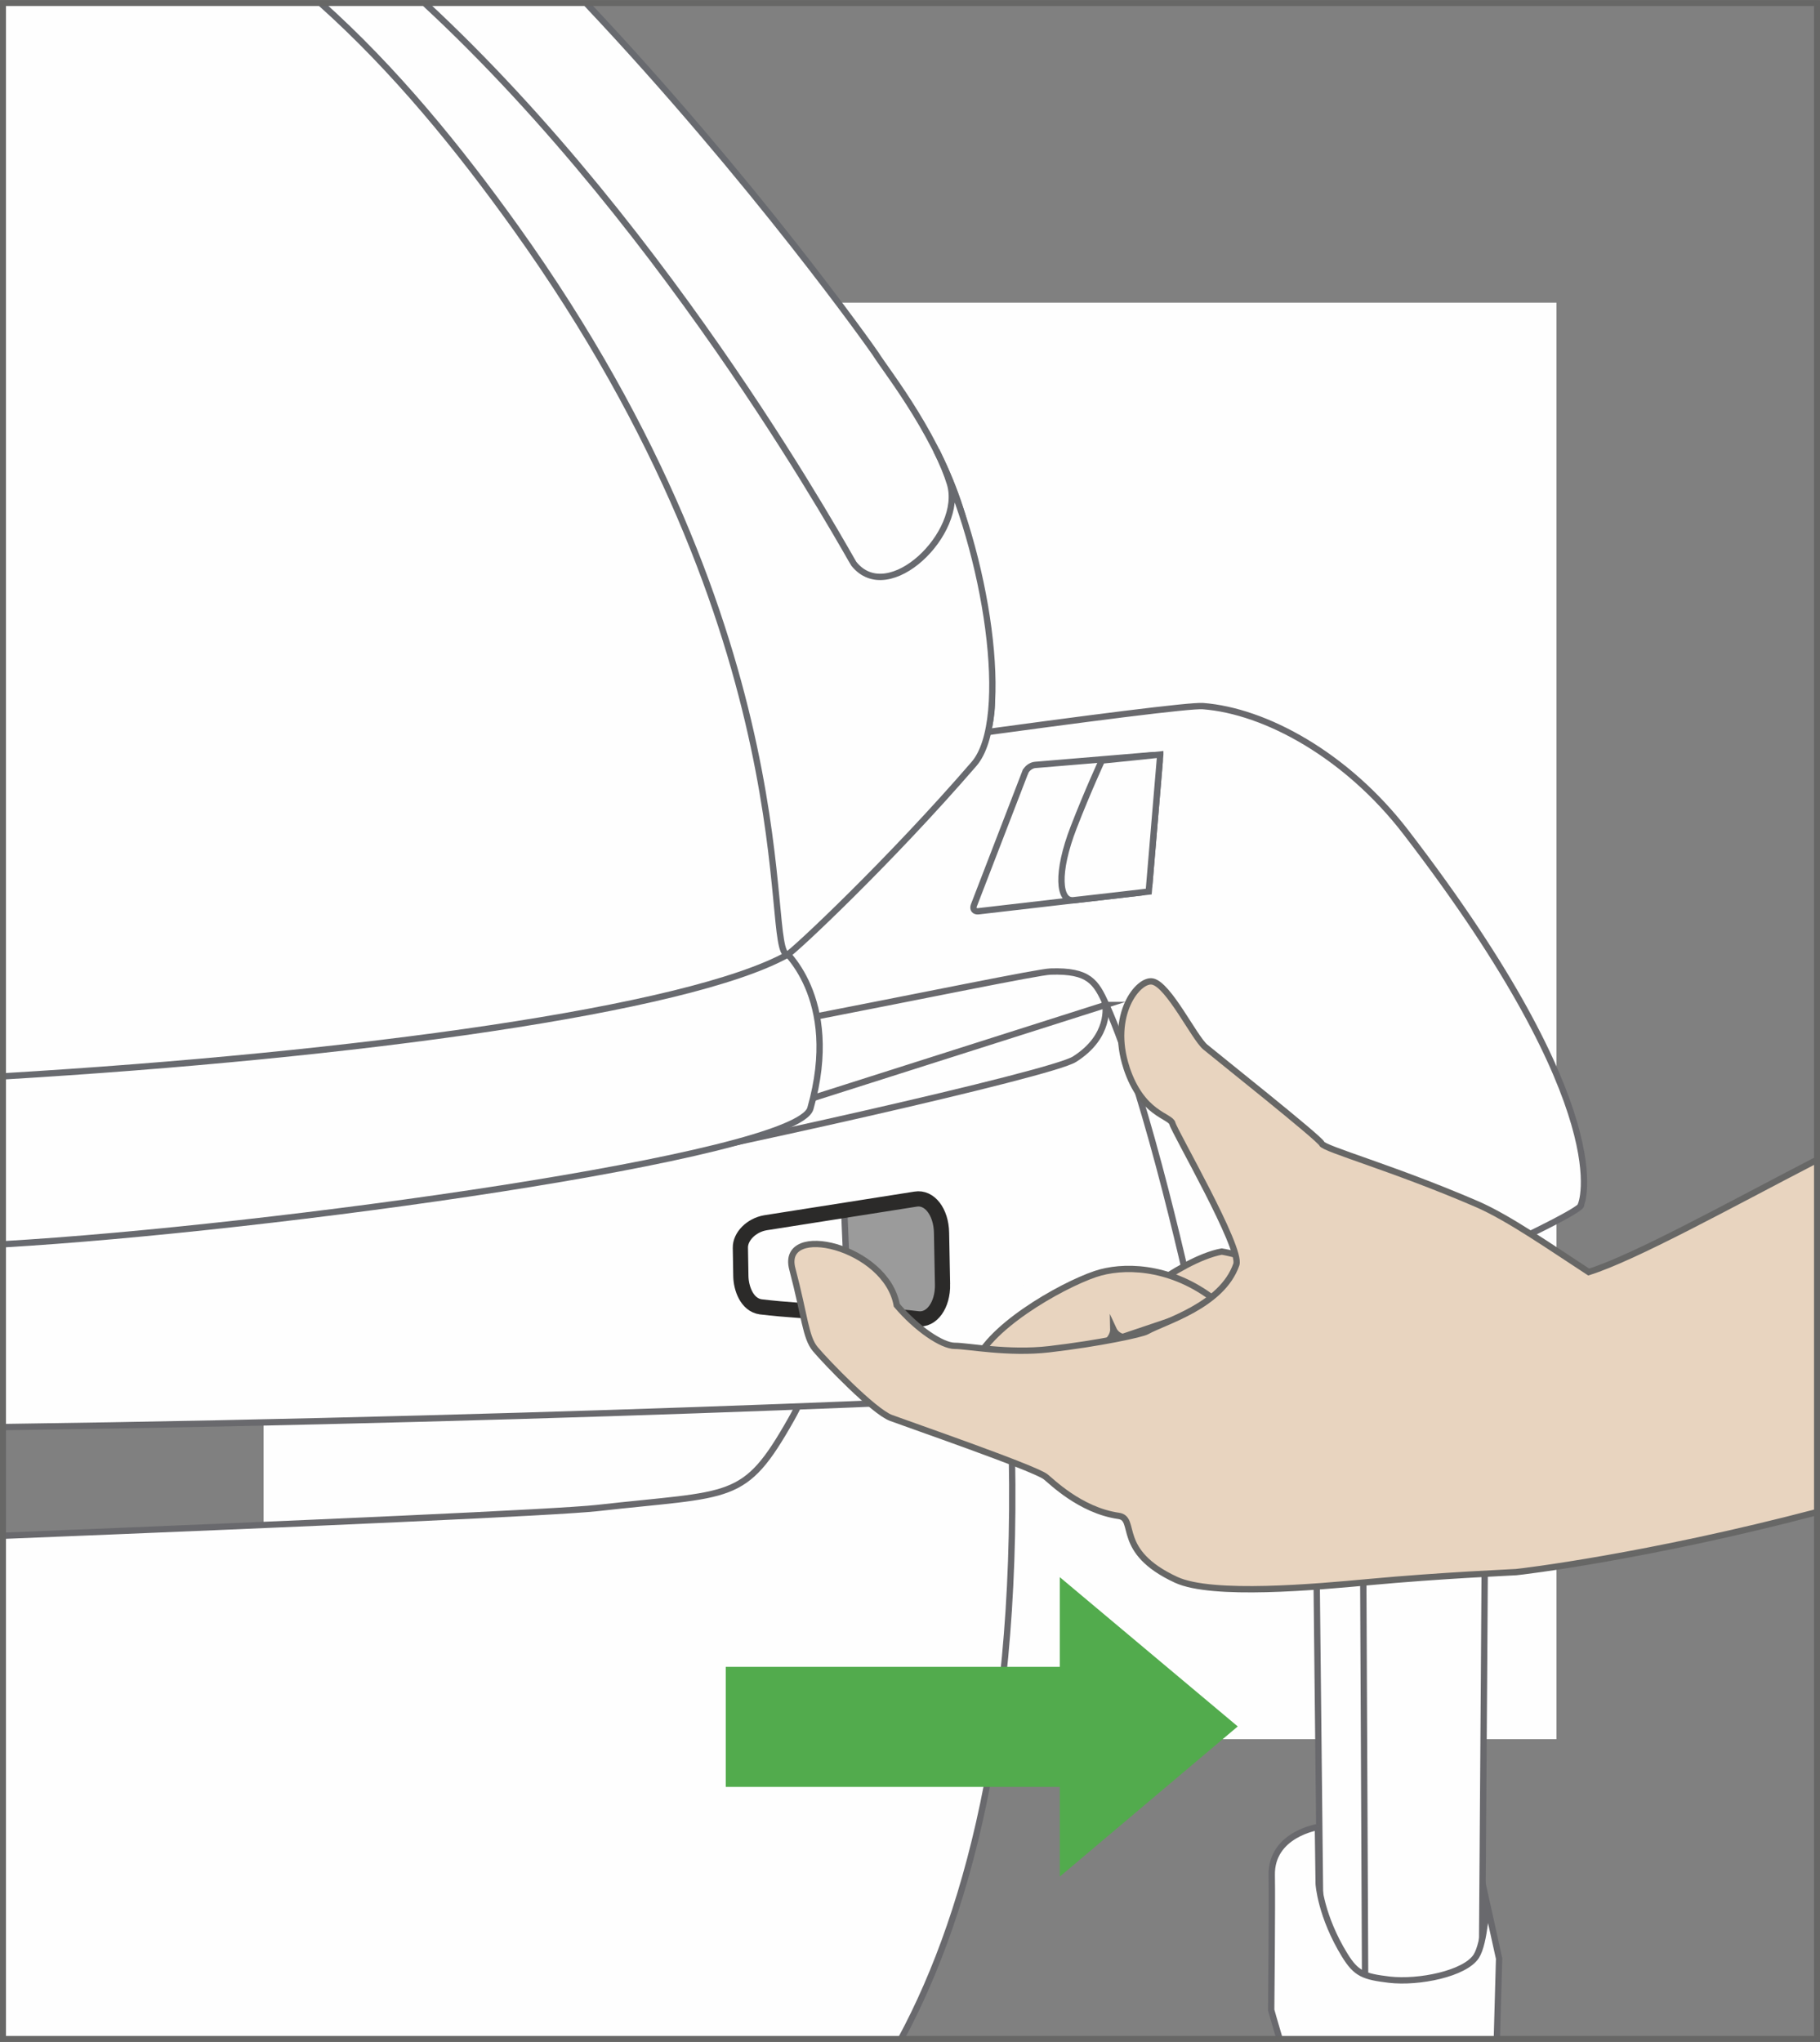
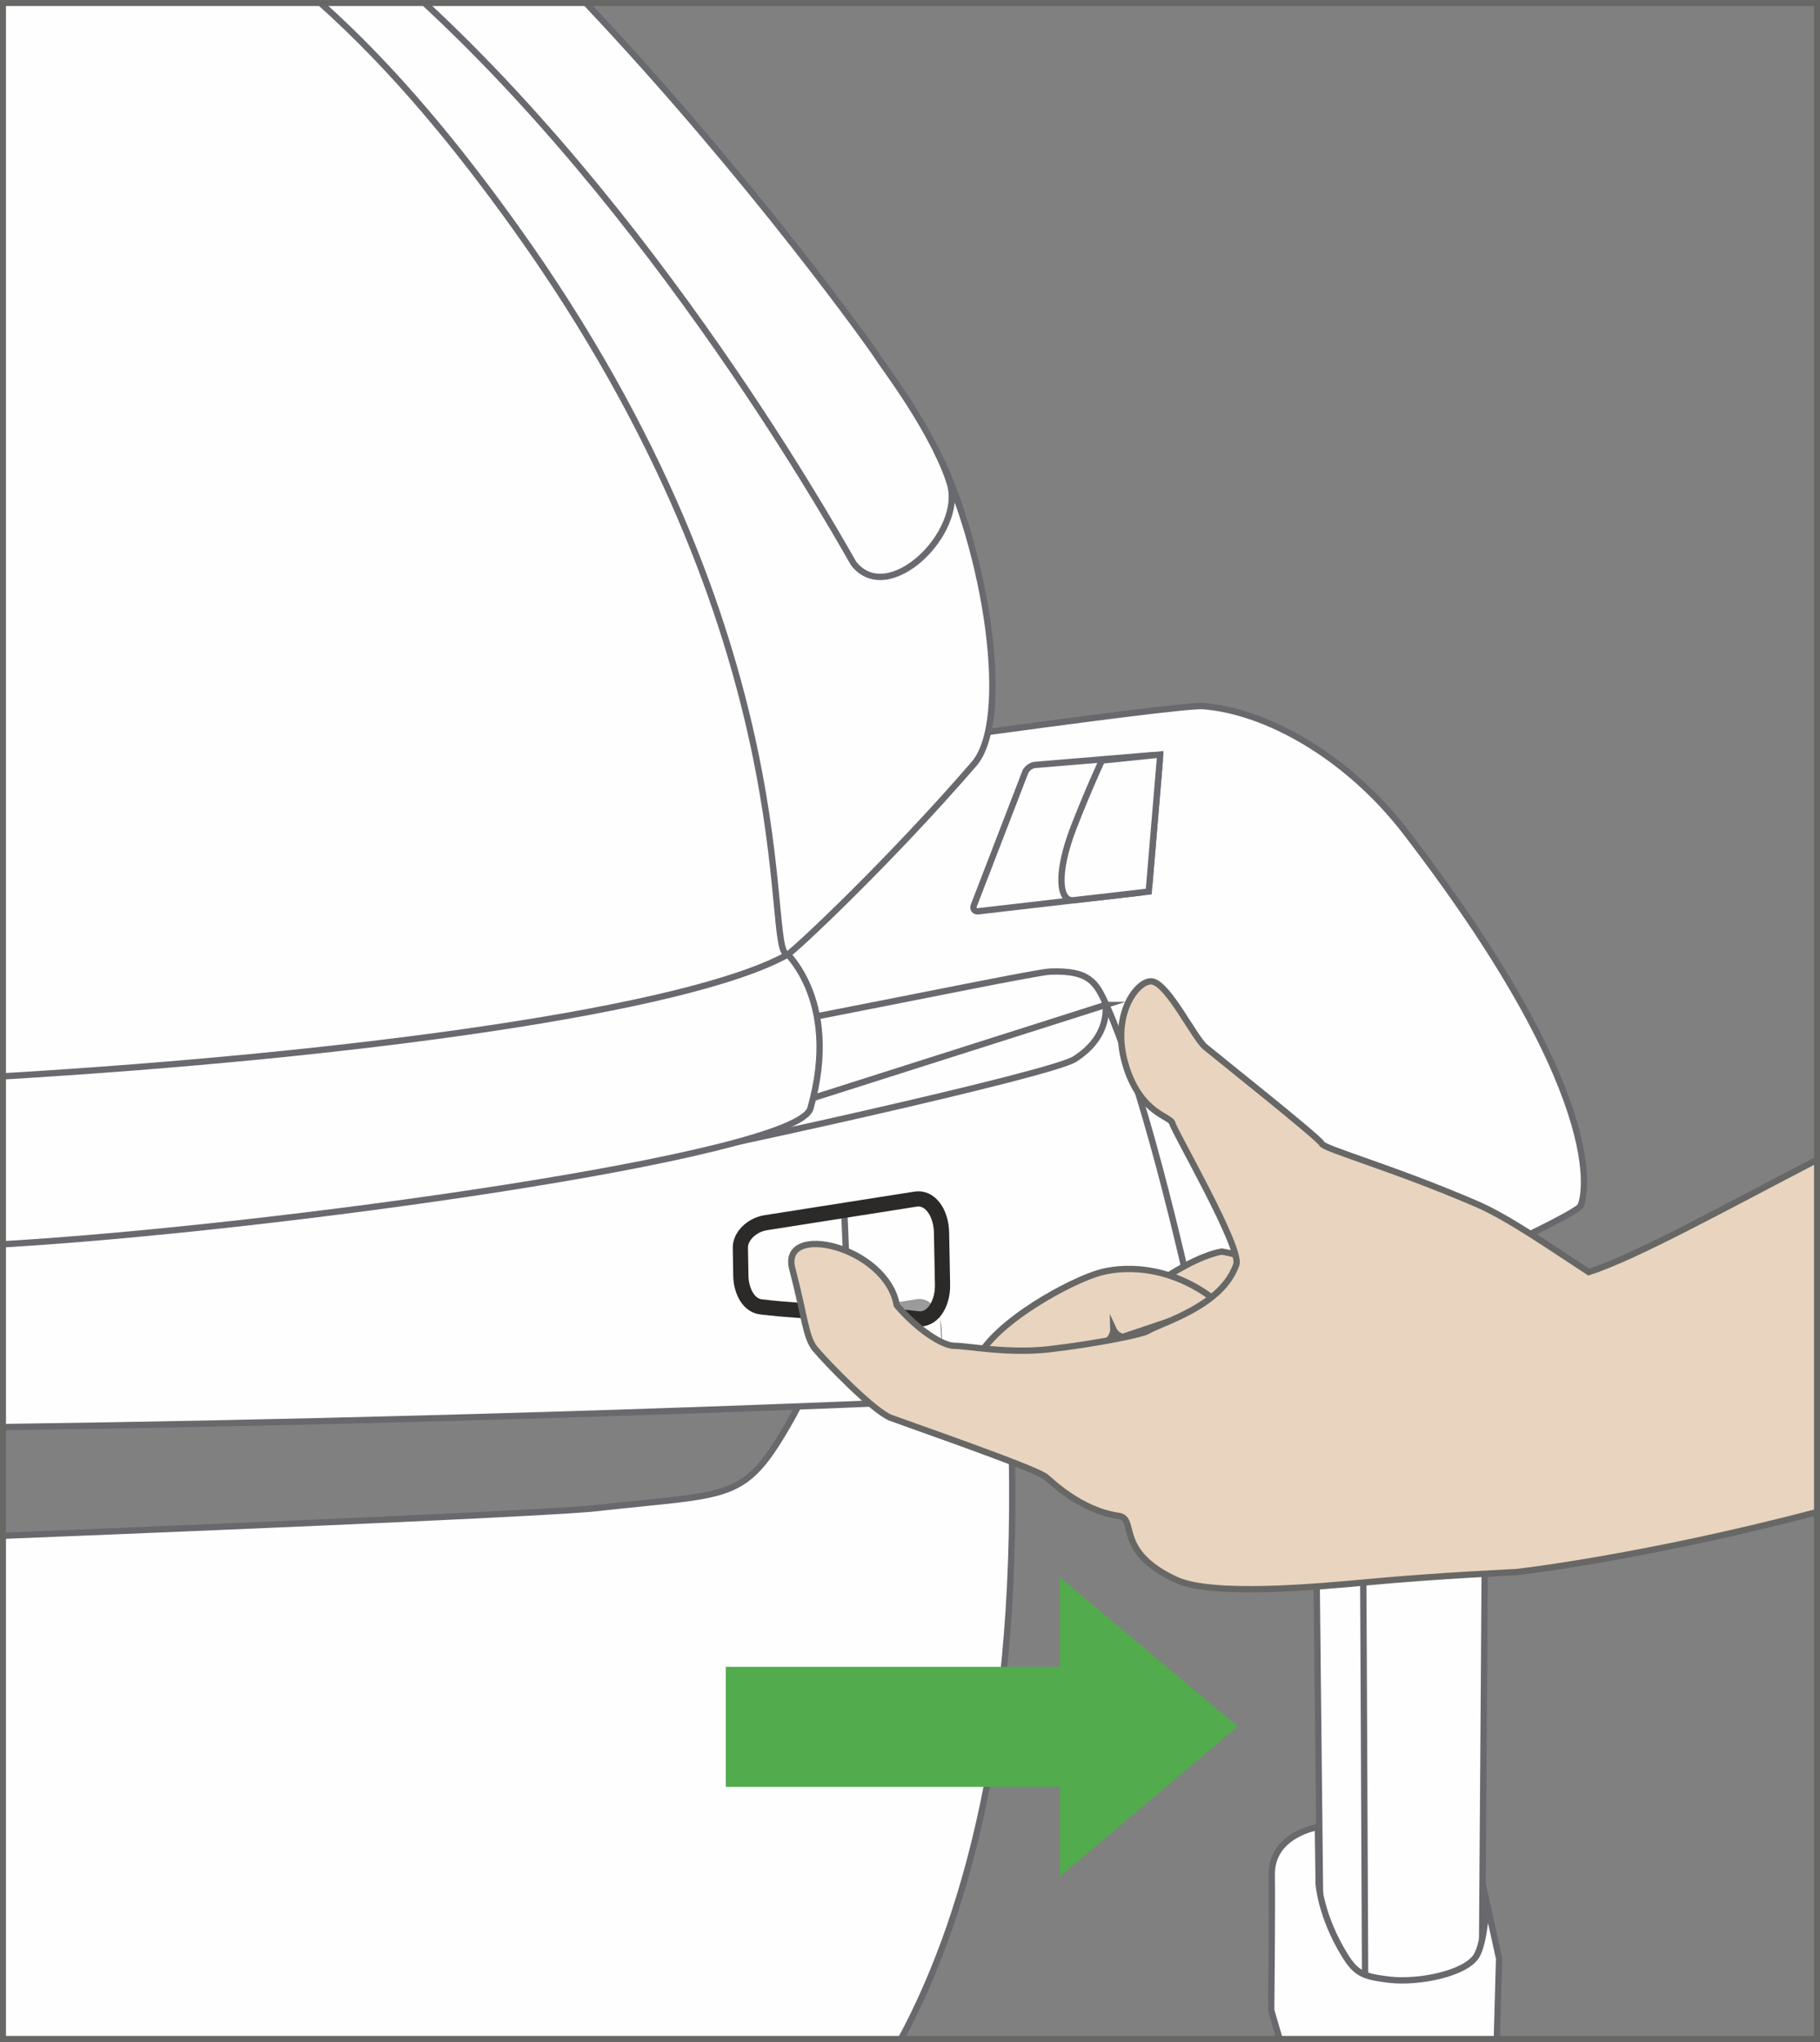
<svg xmlns="http://www.w3.org/2000/svg" xml:space="preserve" width="26.873mm" height="30.15mm" version="1.1" style="shape-rendering:geometricPrecision; text-rendering:geometricPrecision; image-rendering:optimizeQuality; fill-rule:evenodd; clip-rule:evenodd" viewBox="0 0 754.03 845.96">
  <rect x="0" y="0" width="754.03" height="845.96" fill="#808080" stroke="none" />
  <defs>
    <style type="text/css">
   
    .str4 {stroke:#676766;stroke-width:2.47;stroke-miterlimit:4}
    .str2 {stroke:#676766;stroke-width:2.62;stroke-miterlimit:10}
    .str1 {stroke:#686A6F;stroke-width:2.62;stroke-miterlimit:10}
    .str0 {stroke:#69696D;stroke-width:2.62;stroke-miterlimit:10}
    .str3 {stroke:#2B2A29;stroke-width:6.3;stroke-miterlimit:10}
    .fil1 {fill:none;fill-rule:nonzero}
    .fil0 {fill:#FEFEFE;fill-rule:nonzero}
    .fil2 {fill:#9B9B9B;fill-rule:nonzero}
    .fil4 {fill:#F6E9DA;fill-rule:nonzero}
    .fil3 {fill:#E8D4BF;fill-rule:nonzero}
    .fil5 {fill:#52AB4D;fill-rule:nonzero}
   
  </style>
  </defs>
  <g id="Слой_x0020_1">
-     <polygon class="fil0" points="644.86,720.55 109.19,720.55 109.19,125.39 644.86,125.39 " />
    <path class="fil0" d="M373.31 844.74c29.28,-54.35 50.79,-138.82 45.2,-264.11 -2.72,-61.54 -83.06,-70.02 -83.06,-70.02 0,0 16.35,35.03 -7.78,77.62 -19.47,34.37 -24.03,30.22 -80.19,36.55 -15.98,1.79 -118.33,6.35 -246.24,11.49l0 208.48 372.07 0z" />
    <path class="fil1 str0" d="M373.31 844.74c29.28,-54.35 50.79,-138.82 45.2,-264.11 -2.72,-61.54 -83.06,-70.02 -83.06,-70.02 0,0 16.35,35.03 -7.78,77.62 -19.47,34.37 -24.03,30.22 -80.19,36.55 -15.98,1.79 -118.33,6.35 -246.24,11.49" />
    <path class="fil0" d="M616.68 396.49c0,0 -1.47,260.04 -2.92,448.24l-66.24 0 -5.17 -483.16 74.33 34.91z" />
    <path class="fil1 str0" d="M616.68 396.49c0,0 -1.47,260.04 -2.92,448.24m-66.24 0l-5.17 -483.16m21.28 35.56l2.05 447.6" />
    <path class="fil0" d="M546.02 756.95c0,0 -19.44,2.99 -19.13,19.93 0.21,11.41 -0.23,55.88 -0.23,55.88 0,0 1.4,5.06 3.47,11.98l90.02 0c0.44,-14.84 0.93,-33.29 0.93,-33.29l-5.17 -23.41c0,0 -0.7,16.86 -4.31,22.47 -4.68,7.2 -23.77,11.11 -36.05,9.68 -10.68,-1.28 -13.69,-2.5 -18.39,-10.08 -10.05,-16.33 -10.83,-29.6 -10.83,-29.6l-0.32 -23.56z" />
    <path class="fil1 str0" d="M546.02 756.95c0,0 -19.44,2.99 -19.13,19.93 0.21,11.41 -0.23,55.88 -0.23,55.88 0,0 1.4,5.06 3.47,11.98m90.02 0c0.44,-14.84 0.93,-33.29 0.93,-33.29l-5.17 -23.41c0,0 -0.7,16.86 -4.31,22.47 -4.68,7.2 -23.77,11.11 -36.05,9.68 -10.68,-1.28 -13.69,-2.5 -18.39,-10.08 -10.05,-16.33 -10.83,-29.6 -10.83,-29.6l-0.32 -23.56" />
    <path class="fil0" d="M177.41 336.22c156.92,-22.79 310.55,-44.5 320.98,-43.68 25.79,1.96 59.53,20.29 84.12,52.32 89.44,116.4 72.46,154.34 72.46,154.34 0,0 3.21,0.6 -28.8,15.82 -32.04,15.21 -133.09,17.48 -133.09,17.48 0,0 9.04,38 -19.09,42.98 -13.08,2.27 -233.41,12.55 -472.75,15.76l0 -233.67c60.56,-6.14 121.89,-13.47 176.17,-21.34z" />
    <path class="fil1 str0" d="M177.41 336.22c156.92,-22.79 310.55,-44.5 320.98,-43.68 25.79,1.96 59.53,20.29 84.12,52.32 89.44,116.4 72.46,154.34 72.46,154.34 0,0 3.21,0.6 -28.8,15.82 -32.04,15.21 -133.09,17.48 -133.09,17.48 0,0 9.04,38 -19.09,42.98 -13.08,2.27 -233.41,12.55 -472.75,15.76m0 -233.67c60.56,-6.14 121.89,-13.47 176.17,-21.34" />
    <path class="fil0" d="M1.24 462.63c50.23,0.26 100.5,-1.25 137.67,-6.41 113.31,-15.81 286.2,-53.38 296.29,-53.7 16.1,-0.54 18.87,4.39 23.08,13.61 17.4,38.26 36.05,125.2 36.05,125.2l-493.09 -61.86 0 -16.84z" />
    <path class="fil1 str0" d="M1.24 462.63c50.23,0.26 100.5,-1.25 137.67,-6.41 113.31,-15.81 286.2,-53.38 296.29,-53.7 16.1,-0.54 18.87,4.39 23.08,13.61 17.4,38.26 36.05,125.2 36.05,125.2m-493.09 -153.06l172.43 -27.25 17.16 -78.89m71.13 -14.74c0,0 -11.32,66.52 -13.37,75.73 0,0 -34.4,74.01 -37.86,73.86 0,0 -8.6,0.63 -11.41,0.2 -2.53,-0.38 -10.82,-58.59 -10.82,-58.59l16.79 -78.35m-18.82 18.08c-12.62,4.58 -26.84,7.48 -28.36,11.05 -1.39,3.29 -11.78,29.54 -8.87,30.41 2.92,0.91 24.87,1.8 29.17,2.25" />
    <path class="fil0 str0" d="M395.43 266.14c0,0 -74.56,15.21 -74.52,16.64 2.49,21.04 4.87,26.98 4.87,26.98l69.64 -43.61z" />
    <path class="fil0 str0" d="M457.95 416.37c0,0 2.48,12.84 -12.8,22.47 -9.8,6.2 -150.26,37.51 -211.52,48.93l224.32 -71.4z" />
    <path class="fil0" d="M388.89 531.66c0.16,8.31 -4.28,14.51 -9.89,13.78 -20.03,-2.42 -42.48,-2.35 -62.55,-4.74 -5.59,-0.79 -7.81,-7.57 -7.91,-12.11 -0.08,-3.81 -0.13,-7.61 -0.2,-11.43 -0.08,-4.5 4.39,-9 9.95,-9.96 19.96,-3.15 39.93,-6.28 59.87,-9.42 5.54,-0.93 10.2,5.07 10.35,13.41 0.11,6.81 0.27,13.64 0.38,20.47z" />
    <path class="fil1 str0" d="M388.89 531.66c0.16,8.31 -4.28,14.51 -9.89,13.78 -20.03,-2.42 -42.48,-2.35 -62.55,-4.74 -5.59,-0.79 -7.81,-7.57 -7.91,-12.11 -0.08,-3.81 -0.13,-7.61 -0.2,-11.43 -0.08,-4.5 4.39,-9 9.95,-9.96 19.96,-3.15 39.93,-6.28 59.87,-9.42 5.54,-0.93 10.2,5.07 10.35,13.41 0.11,6.81 0.27,13.64 0.38,20.47z" />
-     <path class="fil2" d="M388.89 531.66c0.16,8.31 -4.28,14.51 -9.89,13.78 -7.66,-0.93 -27.51,-2.71 -27.51,-2.71l-1.7 -40.46c0,0 18.91,-2.99 28.37,-4.48 5.54,-0.93 10.2,5.07 10.35,13.41 0.11,6.81 0.27,13.64 0.38,20.47z" />
+     <path class="fil2" d="M388.89 531.66c0.16,8.31 -4.28,14.51 -9.89,13.78 -7.66,-0.93 -27.51,-2.71 -27.51,-2.71c0,0 18.91,-2.99 28.37,-4.48 5.54,-0.93 10.2,5.07 10.35,13.41 0.11,6.81 0.27,13.64 0.38,20.47z" />
    <path class="fil1 str0" d="M388.89 531.66c0.16,8.31 -4.28,14.51 -9.89,13.78 -7.66,-0.93 -27.51,-2.71 -27.51,-2.71l-1.7 -40.46c0,0 18.91,-2.99 28.37,-4.48 5.54,-0.93 10.2,5.07 10.35,13.41 0.11,6.81 0.27,13.64 0.38,20.47z" />
    <path class="fil0" d="M242.77 1.24c69.79,74.01 119.04,143.85 119.87,145.16 11.44,18.01 83.5,102.41 3.96,177.28 -29.38,27.65 -194.55,46.87 -365.36,52.48l0 -374.93 241.53 0z" />
    <path class="fil1 str1" d="M242.77 1.24c69.79,74.01 119.04,143.85 119.87,145.16 11.44,18.01 83.5,102.41 3.96,177.28 -29.38,27.65 -194.55,46.87 -365.36,52.48" />
    <path class="fil0" d="M1.24 515.51c110.08,-6.38 328.67,-36.47 334.5,-56.25 13.22,-46.34 -12,-66.5 -12,-66.5l-322.51 22.98 0 99.77z" />
    <path class="fil1 str1" d="M1.24 515.51c110.08,-6.38 328.67,-36.47 334.5,-56.25 13.22,-46.34 -12,-66.5 -12,-66.5m51.18 -44.73c-1.04,-11.69 -2.08,-20.22 1.78,-27.5 8.13,-15.21 33.34,-34.22 33.34,-34.22 0,0 2.1,2.61 -0.23,14.66" />
    <path class="fil0" d="M424.76 319.94c0.59,-1.52 2.4,-2.89 4.04,-3.03l48.95 -4.08c1.63,-0.13 2.85,1.09 2.71,2.72l-4.28 50.85c-0.14,1.63 -1.57,3.12 -3.21,3.31l-67.6 7.83c-1.62,0.19 -2.47,-0.91 -1.89,-2.44l21.27 -55.16z" />
    <path class="fil1 str1" d="M424.76 319.94c0.59,-1.52 2.4,-2.89 4.04,-3.03l48.95 -4.08c1.63,-0.13 2.85,1.09 2.71,2.72l-4.28 50.85c-0.14,1.63 -1.57,3.12 -3.21,3.31l-67.6 7.83c-1.62,0.19 -2.47,-0.91 -1.89,-2.44l21.27 -55.16z" />
    <path class="fil0" d="M480.7 312.59c0,0 -20.65,2.18 -24.19,2.49 0,0 -5.84,12.59 -11.69,27.71 -7.28,18.8 -6.2,30.9 0,30.17l16.44 -1.87 14.67 -1.71 4.77 -56.78z" />
    <path class="fil1 str1" d="M480.7 312.59c0,0 -20.65,2.18 -24.19,2.49 0,0 -5.84,12.59 -11.69,27.71 -7.28,18.8 -6.2,30.9 0,30.17l16.44 -1.87 14.67 -1.71 4.77 -56.78z" />
    <path class="fil0" d="M175.87 1.24c103.8,96.08 176.58,230.72 177.88,232.33 14.43,18.06 45.93,-12.98 39.82,-33.19 -1.12,-3.7 -3.14,-8.73 -5.62,-13.7 20.77,41.85 31.44,111.49 15.56,129.84 -34.85,40.36 -74.36,77.4 -77.25,79 -41.55,22.94 -178.71,41.68 -325.02,50.42l0 -444.7 174.64 0z" />
    <path class="fil1 str1" d="M175.87 1.24c103.8,96.08 176.58,230.72 177.88,232.33 14.43,18.06 45.93,-12.98 39.82,-33.19 -1.12,-3.7 -3.14,-8.73 -5.62,-13.7 20.77,41.85 31.44,111.49 15.56,129.84 -34.85,40.36 -74.36,77.4 -77.25,79 -41.55,22.94 -178.71,41.68 -325.02,50.42m325.02 -50.42c-10.28,-0.94 10.51,-129.11 -112.59,-301.17 -23.51,-32.85 -50.03,-65.53 -80.9,-93.11" />
    <path class="fil3" d="M477.93 532.63c7.12,-5.25 19.22,-12.47 28.24,-14.11 0,0 29.85,4.84 24.05,18.44 -5.81,13.58 -15.69,23.47 -31.37,22.3 -15.7,-1.16 -29.58,-20.25 -20.92,-26.64z" />
    <path class="fil1 str2" d="M477.93 532.63c7.12,-5.25 19.22,-12.47 28.24,-14.11 0,0 29.85,4.84 24.05,18.44 -5.81,13.58 -15.69,23.47 -31.37,22.3 -15.7,-1.16 -29.58,-20.25 -20.92,-26.64z" />
    <path class="fil3" d="M403.53 566.37c4.35,-15.7 35.76,-33.61 50.24,-38.52 11.15,-3.79 30.09,-3.56 47.84,9.43 0,0 57.16,32.49 28.11,49.42 -29.06,16.92 -113.88,1.8 -124.92,-5.17 -11.04,-6.97 -1.27,-15.17 -1.27,-15.17z" />
    <path class="fil1 str2" d="M403.53 566.37c4.35,-15.7 35.76,-33.61 50.24,-38.52 11.15,-3.79 30.09,-3.56 47.84,9.43 0,0 57.16,32.49 28.11,49.42 -29.06,16.92 -113.88,1.8 -124.92,-5.17 -11.04,-6.97 -1.27,-15.17 -1.27,-15.17z" />
    <path class="fil4 str2" d="M443.04 561.36c10.34,-0.58 18.34,-5.34 18.21,-10.72 2.89,6.29 12.7,4.21 30.95,-5.87l-49.16 16.59z" />
    <path class="fil1 str3" d="M390.5 532.04c0.16,8.65 -4.44,15.1 -10.29,14.33 -20.84,-2.52 -44.17,-2.44 -65.03,-4.94 -5.83,-0.82 -8.14,-7.87 -8.24,-12.58 -0.08,-3.97 -0.13,-7.92 -0.2,-11.9 -0.09,-4.68 4.56,-9.35 10.33,-10.35 20.76,-3.28 41.52,-6.52 62.26,-9.8 5.76,-0.98 10.6,5.26 10.75,13.94 0.12,7.08 0.28,14.18 0.41,21.29z" />
    <path class="fil3" d="M466.7 442.38c6.41,19.43 18.29,19.87 19.03,23.1 0.76,3.25 28.83,51.66 26.48,58.42 -5.96,17.14 -29.8,23.58 -37.1,27.7 -2.03,1.15 -19.46,4.95 -40.41,7.39 -16.91,1.96 -33.86,-1.42 -39.13,-1.4 -5.27,0.03 -15.81,-7.11 -24.04,-16.82 -4.3,-24.4 -48.47,-34.75 -43.27,-15.04 5.22,19.72 5.42,28.34 9.53,33.24 4.53,5.42 24.12,25.74 31.31,28.46 7.19,2.7 58.97,20.6 64.04,24.36 2.11,1.57 14.26,13.96 30.31,16.25 7.84,1.12 -1.74,14.67 23.84,26.49 14.99,6.92 58.22,2.93 79.36,0.98 31.44,-2.91 59.3,-4 61.52,-4.18 1.99,-0.15 54.27,-6.37 124.65,-24.87l0 -145.97c-36.4,18.84 -75.46,40.49 -94.62,46.52 -15.25,-9.91 -33.12,-22.45 -46.37,-28.17 -34.62,-14.94 -63.38,-22.84 -64.22,-25.03 -0.86,-2.19 -43.76,-36.27 -48.28,-40.05 -4.56,-3.84 -15.17,-25.79 -21.83,-27.12 -5.95,-1.18 -17.97,13.91 -10.78,35.74z" />
    <path class="fil1 str2" d="M466.7 442.38c6.41,19.43 18.29,19.87 19.03,23.1 0.76,3.25 28.83,51.66 26.48,58.42 -5.96,17.14 -29.8,23.58 -37.1,27.7 -2.03,1.15 -19.46,4.95 -40.41,7.39 -16.91,1.96 -33.86,-1.42 -39.13,-1.4 -5.27,0.03 -15.81,-7.11 -24.04,-16.82 -4.3,-24.4 -48.47,-34.75 -43.27,-15.04 5.22,19.72 5.42,28.34 9.53,33.24 4.53,5.42 24.12,25.74 31.31,28.46 7.19,2.7 58.97,20.6 64.04,24.36 2.11,1.57 14.26,13.96 30.31,16.25 7.84,1.12 -1.74,14.67 23.84,26.49 14.99,6.92 58.22,2.93 79.36,0.98 31.44,-2.91 59.3,-4 61.52,-4.18 1.99,-0.15 54.27,-6.37 124.65,-24.87m0 -145.97c-36.4,18.84 -75.46,40.49 -94.62,46.52 -15.25,-9.91 -33.12,-22.45 -46.37,-28.17 -34.62,-14.94 -63.38,-22.84 -64.22,-25.03 -0.86,-2.19 -43.76,-36.27 -48.28,-40.05 -4.56,-3.84 -15.17,-25.79 -21.83,-27.12 -5.95,-1.18 -17.97,13.91 -10.78,35.74" />
    <polygon class="fil5" points="512.8,715.27 439.07,653.42 439.07,690.59 300.69,690.59 300.69,740.33 439.07,740.33 439.07,777.49 " />
    <polygon class="fil1 str4" points="1.24,844.73 752.79,844.73 752.79,1.24 1.24,1.24 " />
  </g>
</svg>